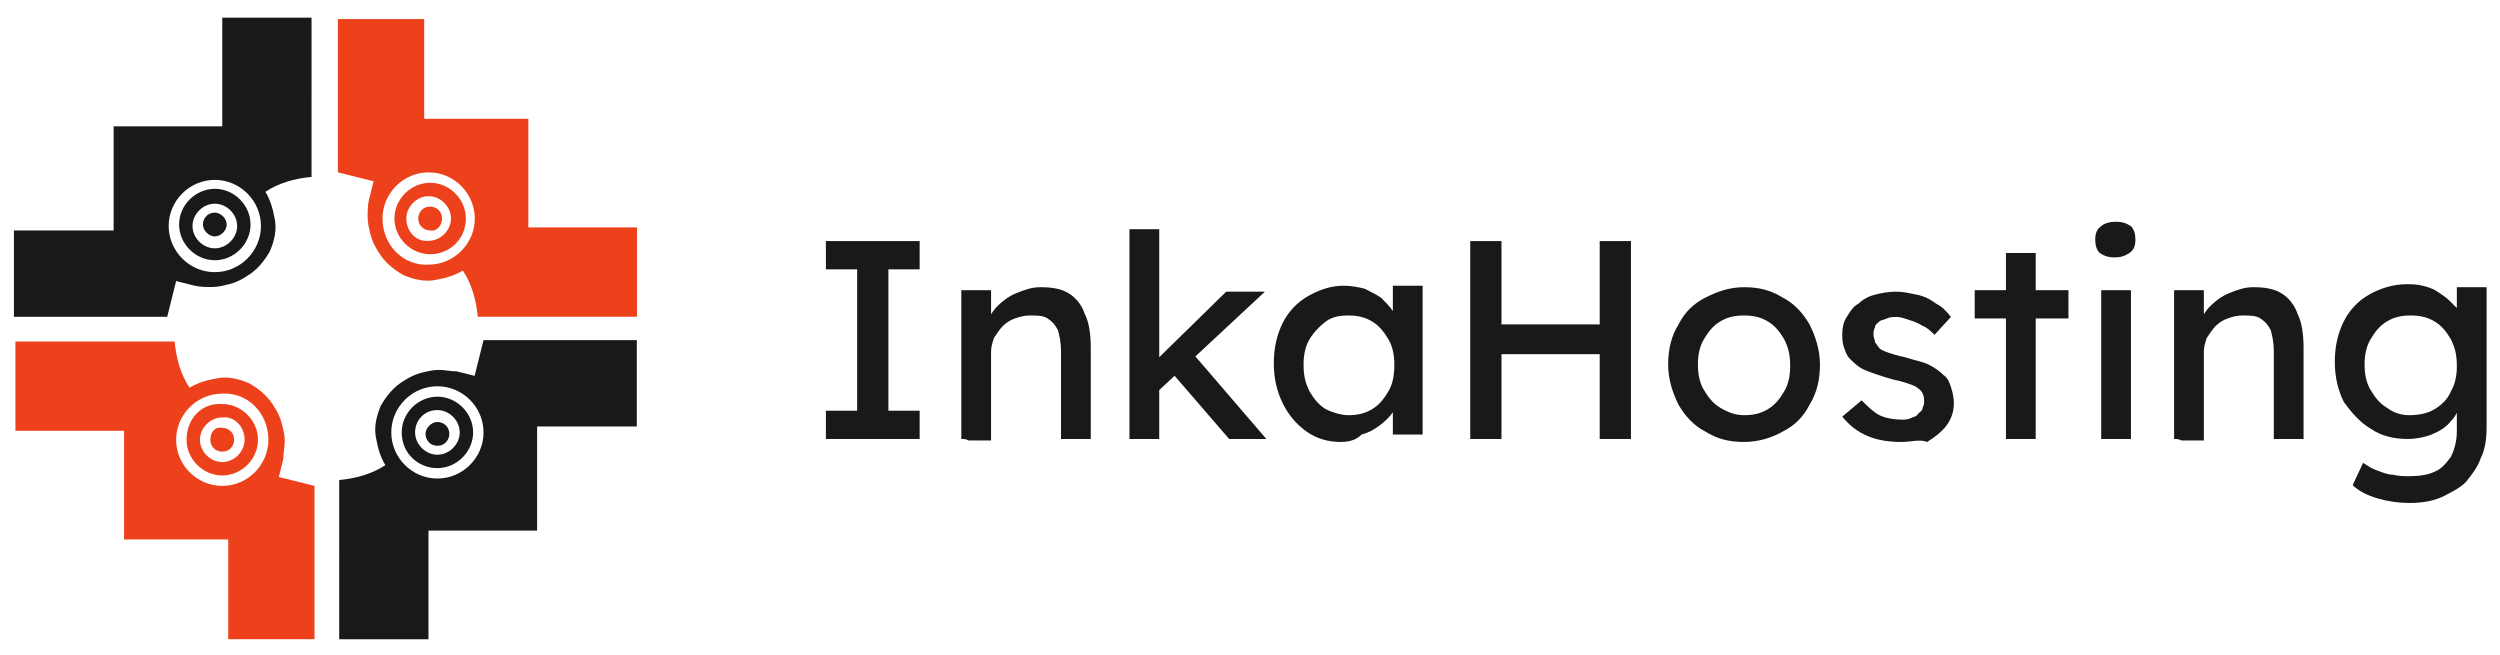
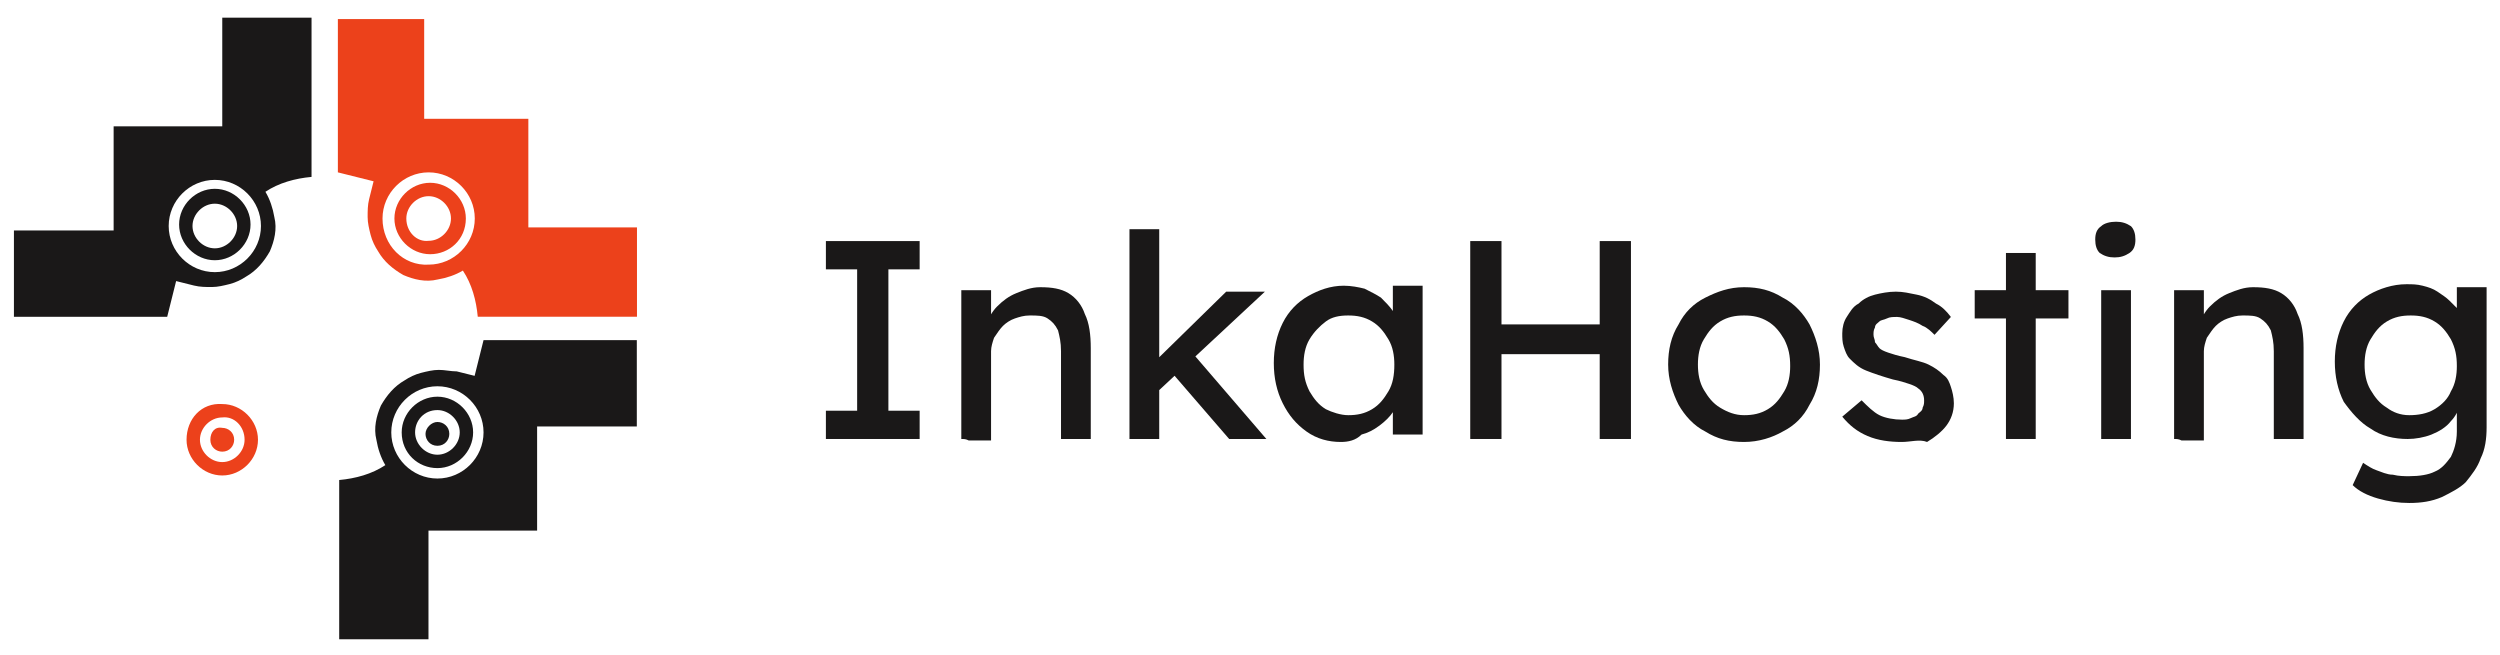
<svg xmlns="http://www.w3.org/2000/svg" version="1.1" id="Capa_1" x="0px" y="0px" viewBox="0 0 168 44" style="enable-background:new 0 0 168 44;" xml:space="preserve">
  <style type="text/css">
	.st0{fill:#1A1818;}
	.st1{fill:#EC411B;}
	.st2{enable-background:new    ;}
</style>
  <g id="Grupo_7">
    <g id="Grupo_5" transform="translate(85.336 733.888)">
      <g id="Grupo_1">
-         <path id="Trazado_1" class="st0" d="M-70.9-719.6c-0.5,0-0.8,0.4-0.8,0.8s0.4,0.8,0.8,0.8s0.8-0.4,0.8-0.8l0,0     C-70.1-719.2-70.5-719.6-70.9-719.6z" />
        <path id="Trazado_2" class="st0" d="M-70.9-721.2c-1.3,0-2.4,1.1-2.4,2.4c0,1.3,1.1,2.4,2.4,2.4c1.3,0,2.4-1.1,2.4-2.4     C-68.5-720.1-69.6-721.2-70.9-721.2z M-70.9-717.2c-0.8,0-1.5-0.7-1.5-1.5c0-0.8,0.7-1.5,1.5-1.5c0.8,0,1.5,0.7,1.5,1.5l0,0     C-69.4-717.9-70.1-717.2-70.9-717.2z" />
        <path id="Trazado_3" class="st0" d="M-64.4-732.7h-6l0,7.3l-7.3,0l0,7l-6.7,0l0,5.8l10.3,0c0.3-1.2,0.6-2.4,0.6-2.4     s0.8,0.2,1.2,0.3c0.4,0.1,0.8,0.1,1.2,0.1c0.4,0,0.8-0.1,1.2-0.2c0.4-0.1,0.8-0.3,1.1-0.5c0.7-0.4,1.2-1,1.6-1.7     c0.3-0.7,0.5-1.5,0.3-2.3c-0.1-0.6-0.3-1.2-0.6-1.7c0.9-0.6,2-0.9,3.1-1L-64.4-732.7z M-70.9-715.6c-1.7,0-3.1-1.4-3.1-3.1     c0-1.7,1.4-3.1,3.1-3.1c1.7,0,3.1,1.4,3.1,3.1C-67.8-717-69.2-715.6-70.9-715.6z" />
      </g>
      <g id="Grupo_2" transform="translate(22.769 0.095)">
-         <path id="Trazado_4" class="st1" d="M-78.4-719.3c0-0.5-0.4-0.8-0.8-0.8c-0.5,0-0.8,0.4-0.8,0.8c0,0.5,0.4,0.8,0.8,0.8     c0,0,0,0,0,0C-78.8-718.4-78.4-718.8-78.4-719.3z" />
        <path id="Trazado_5" class="st1" d="M-76.8-719.3c0-1.3-1.1-2.4-2.4-2.4c-1.3,0-2.4,1.1-2.4,2.4c0,1.3,1.1,2.4,2.4,2.4     C-77.9-716.9-76.8-717.9-76.8-719.3z M-80.8-719.3c0-0.8,0.7-1.5,1.5-1.5c0.8,0,1.5,0.7,1.5,1.5c0,0.8-0.7,1.5-1.5,1.5l0,0     C-80.1-717.7-80.8-718.4-80.8-719.3z" />
        <path id="Trazado_6" class="st1" d="M-65.3-712.7v-6l-7.3,0l0-7.3l-7,0l0-6.7l-5.8,0c0,0,0,10.2,0,10.3c1.2,0.3,2.4,0.6,2.4,0.6     c0,0-0.2,0.8-0.3,1.2c-0.1,0.4-0.1,0.8-0.1,1.2c0,0.4,0.1,0.8,0.2,1.2c0.1,0.4,0.3,0.8,0.5,1.1c0.4,0.7,1,1.2,1.7,1.6     c0.7,0.3,1.5,0.5,2.3,0.3c0.6-0.1,1.2-0.3,1.7-0.6c0.6,0.9,0.9,2,1,3.1L-65.3-712.7z M-82.4-719.3c0-1.7,1.4-3.1,3.1-3.1     c1.7,0,3.1,1.4,3.1,3.1c0,1.7-1.4,3.1-3.1,3.1C-81-716.1-82.4-717.5-82.4-719.3z" />
      </g>
      <g id="Grupo_3" transform="translate(22.958 22.769)">
        <path id="Trazado_7" class="st0" d="M-78.9-726.7c0.5,0,0.8-0.4,0.8-0.8c0-0.5-0.4-0.8-0.8-0.8s-0.8,0.4-0.8,0.8l0,0     C-79.7-727.1-79.4-726.7-78.9-726.7z" />
        <path id="Trazado_8" class="st0" d="M-78.9-725.2c1.3,0,2.4-1.1,2.4-2.4c0-1.3-1.1-2.4-2.4-2.4c-1.3,0-2.4,1.1-2.4,2.4     C-81.3-726.2-80.2-725.2-78.9-725.2z M-78.9-729.1c0.8,0,1.5,0.7,1.5,1.5c0,0.8-0.7,1.5-1.5,1.5c-0.8,0-1.5-0.7-1.5-1.5     C-80.4-728.4-79.8-729.1-78.9-729.1L-78.9-729.1z" />
        <path id="Trazado_9" class="st0" d="M-85.5-713.7h6l0-7.3l7.3,0l0-7l6.7,0l0-5.8l-10.3,0c-0.3,1.2-0.6,2.4-0.6,2.4     s-0.8-0.2-1.2-0.3c-0.4,0-0.8-0.1-1.2-0.1c-0.4,0-0.8,0.1-1.2,0.2c-0.4,0.1-0.8,0.3-1.1,0.5c-0.7,0.4-1.2,1-1.6,1.7     c-0.3,0.7-0.5,1.5-0.3,2.3c0.1,0.6,0.3,1.2,0.6,1.7c-0.9,0.6-2,0.9-3.1,1L-85.5-713.7z M-78.9-730.7c1.7,0,3.1,1.4,3.1,3.1     c0,1.7-1.4,3.1-3.1,3.1c-1.7,0-3.1-1.4-3.1-3.1C-82-729.3-80.6-730.7-78.9-730.7z" />
      </g>
      <g id="Grupo_4" transform="translate(0 22.864)">
        <path id="Trazado_10" class="st1" d="M-71.2-727.2c0,0.5,0.4,0.8,0.8,0.8c0.5,0,0.8-0.4,0.8-0.8c0-0.5-0.4-0.8-0.8-0.8h0     C-70.9-728.1-71.2-727.7-71.2-727.2z" />
        <path id="Trazado_11" class="st1" d="M-72.8-727.2c0,1.3,1.1,2.4,2.4,2.4s2.4-1.1,2.4-2.4c0-1.3-1.1-2.4-2.4-2.4     C-71.8-729.7-72.8-728.6-72.8-727.2z M-68.9-727.2c0,0.8-0.7,1.5-1.5,1.5c-0.8,0-1.5-0.7-1.5-1.5c0-0.8,0.7-1.5,1.5-1.5     c0,0,0,0,0,0C-69.6-728.8-68.9-728.1-68.9-727.2z" />
-         <path id="Trazado_12" class="st1" d="M-84.3-733.8v6l7.3,0l0,7.3l7,0l0,6.7l5.8,0c0,0,0-10.2,0-10.3c-1.2-0.3-2.4-0.6-2.4-0.6     c0,0,0.2-0.8,0.3-1.2c0-0.4,0.1-0.8,0.1-1.2c0-0.4-0.1-0.8-0.2-1.2c-0.1-0.4-0.3-0.8-0.5-1.1c-0.4-0.7-1-1.2-1.7-1.6     c-0.7-0.3-1.5-0.5-2.3-0.3c-0.6,0.1-1.2,0.3-1.7,0.6c-0.6-0.9-0.9-2-1-3.1L-84.3-733.8z M-67.3-727.2c0,1.7-1.4,3.1-3.1,3.1     c-1.7,0-3.1-1.4-3.1-3.1c0-1.7,1.4-3.1,3.1-3.1C-68.7-730.4-67.3-729-67.3-727.2z" />
      </g>
    </g>
  </g>
  <g class="st2">
    <path class="st0" d="M55.5,29.5v-1.9h2.1v-9.5h-2.1v-1.9h6.3v1.9h-2.1v9.5h2.1v1.9H55.5z" />
    <path class="st0" d="M64.6,29.5v-10h2v2.1l-0.3,0.2c0.1-0.4,0.4-0.9,0.7-1.2c0.4-0.4,0.8-0.7,1.3-0.9c0.5-0.2,1-0.4,1.6-0.4   c0.8,0,1.4,0.1,1.9,0.4c0.5,0.3,0.9,0.8,1.1,1.4c0.3,0.6,0.4,1.4,0.4,2.3v6.1h-2v-5.9c0-0.6-0.1-1-0.2-1.4   c-0.2-0.4-0.4-0.6-0.7-0.8c-0.3-0.2-0.7-0.2-1.2-0.2c-0.4,0-0.7,0.1-1,0.2c-0.3,0.1-0.6,0.3-0.8,0.5c-0.2,0.2-0.4,0.5-0.6,0.8   c-0.1,0.3-0.2,0.6-0.2,0.9v6h-1c-0.2,0-0.3,0-0.5,0C64.9,29.5,64.8,29.5,64.6,29.5z" />
    <path class="st0" d="M75.9,29.5V15.4h2v14.1H75.9z M77.7,26.4l-0.1-2.1l4.8-4.7H85L77.7,26.4z M82.6,29.5l-3.8-4.4l1.4-1.3l4.9,5.7   H82.6z" />
    <path class="st0" d="M90.1,29.7c-0.8,0-1.6-0.2-2.3-0.7c-0.7-0.5-1.2-1.1-1.6-1.9c-0.4-0.8-0.6-1.7-0.6-2.7c0-1,0.2-1.9,0.6-2.7   c0.4-0.8,1-1.4,1.7-1.8c0.7-0.4,1.5-0.7,2.4-0.7c0.5,0,1,0.1,1.4,0.2c0.4,0.2,0.8,0.4,1.1,0.6c0.3,0.3,0.6,0.6,0.8,0.9   c0.2,0.4,0.3,0.7,0.4,1.1l-0.4-0.2v-2.6h2v10h-2v-2.4l0.5-0.1c-0.1,0.3-0.2,0.7-0.5,1c-0.2,0.3-0.5,0.6-0.9,0.9   c-0.4,0.3-0.8,0.5-1.2,0.6C91.1,29.6,90.6,29.7,90.1,29.7z M90.6,27.9c0.6,0,1.1-0.1,1.6-0.4c0.5-0.3,0.8-0.7,1.1-1.2   c0.3-0.5,0.4-1.1,0.4-1.8c0-0.6-0.1-1.2-0.4-1.7c-0.3-0.5-0.6-0.9-1.1-1.2c-0.5-0.3-1-0.4-1.6-0.4c-0.6,0-1.1,0.1-1.5,0.4   c-0.4,0.3-0.8,0.7-1.1,1.2c-0.3,0.5-0.4,1.1-0.4,1.7c0,0.7,0.1,1.2,0.4,1.8c0.3,0.5,0.6,0.9,1.1,1.2C89.5,27.7,90.1,27.9,90.6,27.9   z" />
  </g>
  <g class="st2">
    <path class="st0" d="M98.8,29.5V16.2h2.1v13.3H98.8z M99.7,23.8v-2h8.7v2H99.7z M107.5,29.5V16.2h2.1v13.3H107.5z" />
    <path class="st0" d="M117.2,29.7c-1,0-1.8-0.2-2.6-0.7c-0.8-0.4-1.4-1.1-1.8-1.8c-0.4-0.8-0.7-1.7-0.7-2.7c0-1,0.2-1.9,0.7-2.7   c0.4-0.8,1-1.4,1.8-1.8c0.8-0.4,1.6-0.7,2.6-0.7c1,0,1.8,0.2,2.6,0.7c0.8,0.4,1.4,1.1,1.8,1.8c0.4,0.8,0.7,1.7,0.7,2.7   c0,1-0.2,1.9-0.7,2.7c-0.4,0.8-1,1.4-1.8,1.8C119.1,29.4,118.2,29.7,117.2,29.7z M117.2,27.9c0.6,0,1.1-0.1,1.6-0.4   c0.5-0.3,0.8-0.7,1.1-1.2c0.3-0.5,0.4-1.1,0.4-1.7c0-0.7-0.1-1.2-0.4-1.8c-0.3-0.5-0.6-0.9-1.1-1.2c-0.5-0.3-1-0.4-1.6-0.4   c-0.6,0-1.1,0.1-1.6,0.4c-0.5,0.3-0.8,0.7-1.1,1.2c-0.3,0.5-0.4,1.1-0.4,1.7c0,0.6,0.1,1.2,0.4,1.7c0.3,0.5,0.6,0.9,1.1,1.2   C116.1,27.7,116.6,27.9,117.2,27.9z" />
    <path class="st0" d="M127.8,29.7c-0.8,0-1.6-0.1-2.3-0.4c-0.7-0.3-1.2-0.7-1.7-1.3l1.3-1.1c0.4,0.4,0.8,0.8,1.2,1   c0.4,0.2,1,0.3,1.5,0.3c0.2,0,0.4,0,0.6-0.1c0.2-0.1,0.4-0.1,0.5-0.3c0.1-0.1,0.3-0.2,0.3-0.4c0.1-0.2,0.1-0.3,0.1-0.5   c0-0.3-0.1-0.6-0.4-0.8c-0.1-0.1-0.3-0.2-0.6-0.3c-0.3-0.1-0.6-0.2-1.1-0.3c-0.7-0.2-1.3-0.4-1.8-0.6c-0.5-0.2-0.8-0.5-1.1-0.8   c-0.2-0.2-0.3-0.5-0.4-0.8c-0.1-0.3-0.1-0.6-0.1-0.9c0-0.4,0.1-0.8,0.3-1.1c0.2-0.3,0.4-0.7,0.8-0.9c0.3-0.3,0.7-0.5,1.1-0.6   c0.4-0.1,0.9-0.2,1.4-0.2c0.5,0,0.9,0.1,1.4,0.2c0.5,0.1,0.9,0.3,1.3,0.6c0.4,0.2,0.7,0.5,1,0.9l-1.1,1.2c-0.2-0.2-0.5-0.5-0.8-0.6   c-0.3-0.2-0.6-0.3-0.9-0.4c-0.3-0.1-0.6-0.2-0.8-0.2c-0.3,0-0.5,0-0.7,0.1c-0.2,0.1-0.4,0.1-0.5,0.2c-0.1,0.1-0.3,0.2-0.3,0.4   c-0.1,0.2-0.1,0.3-0.1,0.5c0,0.2,0.1,0.3,0.1,0.5c0.1,0.1,0.2,0.3,0.3,0.4c0.1,0.1,0.3,0.2,0.6,0.3c0.3,0.1,0.6,0.2,1.1,0.3   c0.6,0.2,1.2,0.3,1.6,0.5c0.4,0.2,0.7,0.4,1,0.7c0.3,0.2,0.4,0.5,0.5,0.8c0.1,0.3,0.2,0.7,0.2,1.1c0,0.6-0.2,1.1-0.5,1.5   c-0.3,0.4-0.8,0.8-1.3,1.1C129,29.5,128.4,29.7,127.8,29.7z" />
    <path class="st0" d="M132.7,21.4v-1.9h6.3v1.9H132.7z M134.8,29.5V17h2v12.5H134.8z" />
    <path class="st0" d="M142.1,17.3c-0.4,0-0.7-0.1-1-0.3c-0.2-0.2-0.3-0.5-0.3-0.9c0-0.4,0.1-0.7,0.4-0.9c0.2-0.2,0.6-0.3,1-0.3   c0.4,0,0.7,0.1,1,0.3c0.2,0.2,0.3,0.5,0.3,0.9c0,0.4-0.1,0.7-0.4,0.9C142.8,17.2,142.5,17.3,142.1,17.3z M141.2,29.5v-10h2v10   H141.2z" />
    <path class="st0" d="M146.1,29.5v-10h2v2.1l-0.3,0.2c0.1-0.4,0.4-0.9,0.7-1.2c0.4-0.4,0.8-0.7,1.3-0.9c0.5-0.2,1-0.4,1.6-0.4   c0.8,0,1.4,0.1,1.9,0.4c0.5,0.3,0.9,0.8,1.1,1.4c0.3,0.6,0.4,1.4,0.4,2.3v6.1h-2v-5.9c0-0.6-0.1-1-0.2-1.4   c-0.2-0.4-0.4-0.6-0.7-0.8c-0.3-0.2-0.7-0.2-1.2-0.2c-0.4,0-0.7,0.1-1,0.2c-0.3,0.1-0.6,0.3-0.8,0.5c-0.2,0.2-0.4,0.5-0.6,0.8   c-0.1,0.3-0.2,0.6-0.2,0.9v6h-1c-0.2,0-0.3,0-0.5,0C146.4,29.5,146.3,29.5,146.1,29.5z" />
    <path class="st0" d="M161.9,33.8c-0.7,0-1.4-0.1-2.1-0.3c-0.7-0.2-1.3-0.5-1.7-0.9l0.7-1.5c0.3,0.2,0.6,0.4,0.9,0.5   c0.3,0.1,0.7,0.3,1.1,0.3c0.4,0.1,0.8,0.1,1.1,0.1c0.7,0,1.3-0.1,1.7-0.3c0.5-0.2,0.8-0.6,1.1-1c0.2-0.4,0.4-1,0.4-1.7v-1.9   l0.2,0.1c-0.1,0.4-0.3,0.8-0.6,1.1c-0.3,0.4-0.8,0.7-1.3,0.9c-0.5,0.2-1.1,0.3-1.6,0.3c-0.9,0-1.8-0.2-2.5-0.7   c-0.7-0.4-1.3-1.1-1.8-1.8c-0.4-0.8-0.6-1.7-0.6-2.7c0-1,0.2-1.9,0.6-2.7c0.4-0.8,1-1.4,1.7-1.8c0.7-0.4,1.6-0.7,2.5-0.7   c0.4,0,0.7,0,1.1,0.1c0.4,0.1,0.7,0.2,1,0.4s0.6,0.4,0.8,0.6c0.2,0.2,0.4,0.4,0.6,0.6c0.2,0.2,0.2,0.4,0.3,0.6l-0.4,0.2v-2.3h2v9.4   c0,0.8-0.1,1.5-0.4,2.1c-0.2,0.6-0.6,1.1-1,1.6c-0.4,0.4-1,0.7-1.6,1C163.4,33.7,162.7,33.8,161.9,33.8z M161.9,27.9   c0.6,0,1.2-0.1,1.7-0.4c0.5-0.3,0.9-0.7,1.1-1.2c0.3-0.5,0.4-1.1,0.4-1.7c0-0.7-0.1-1.2-0.4-1.8c-0.3-0.5-0.6-0.9-1.1-1.2   c-0.5-0.3-1-0.4-1.6-0.4c-0.6,0-1.1,0.1-1.6,0.4c-0.5,0.3-0.8,0.7-1.1,1.2c-0.3,0.5-0.4,1.1-0.4,1.7c0,0.6,0.1,1.2,0.4,1.7   c0.3,0.5,0.6,0.9,1.1,1.2C160.8,27.7,161.3,27.9,161.9,27.9z" />
  </g>
</svg>